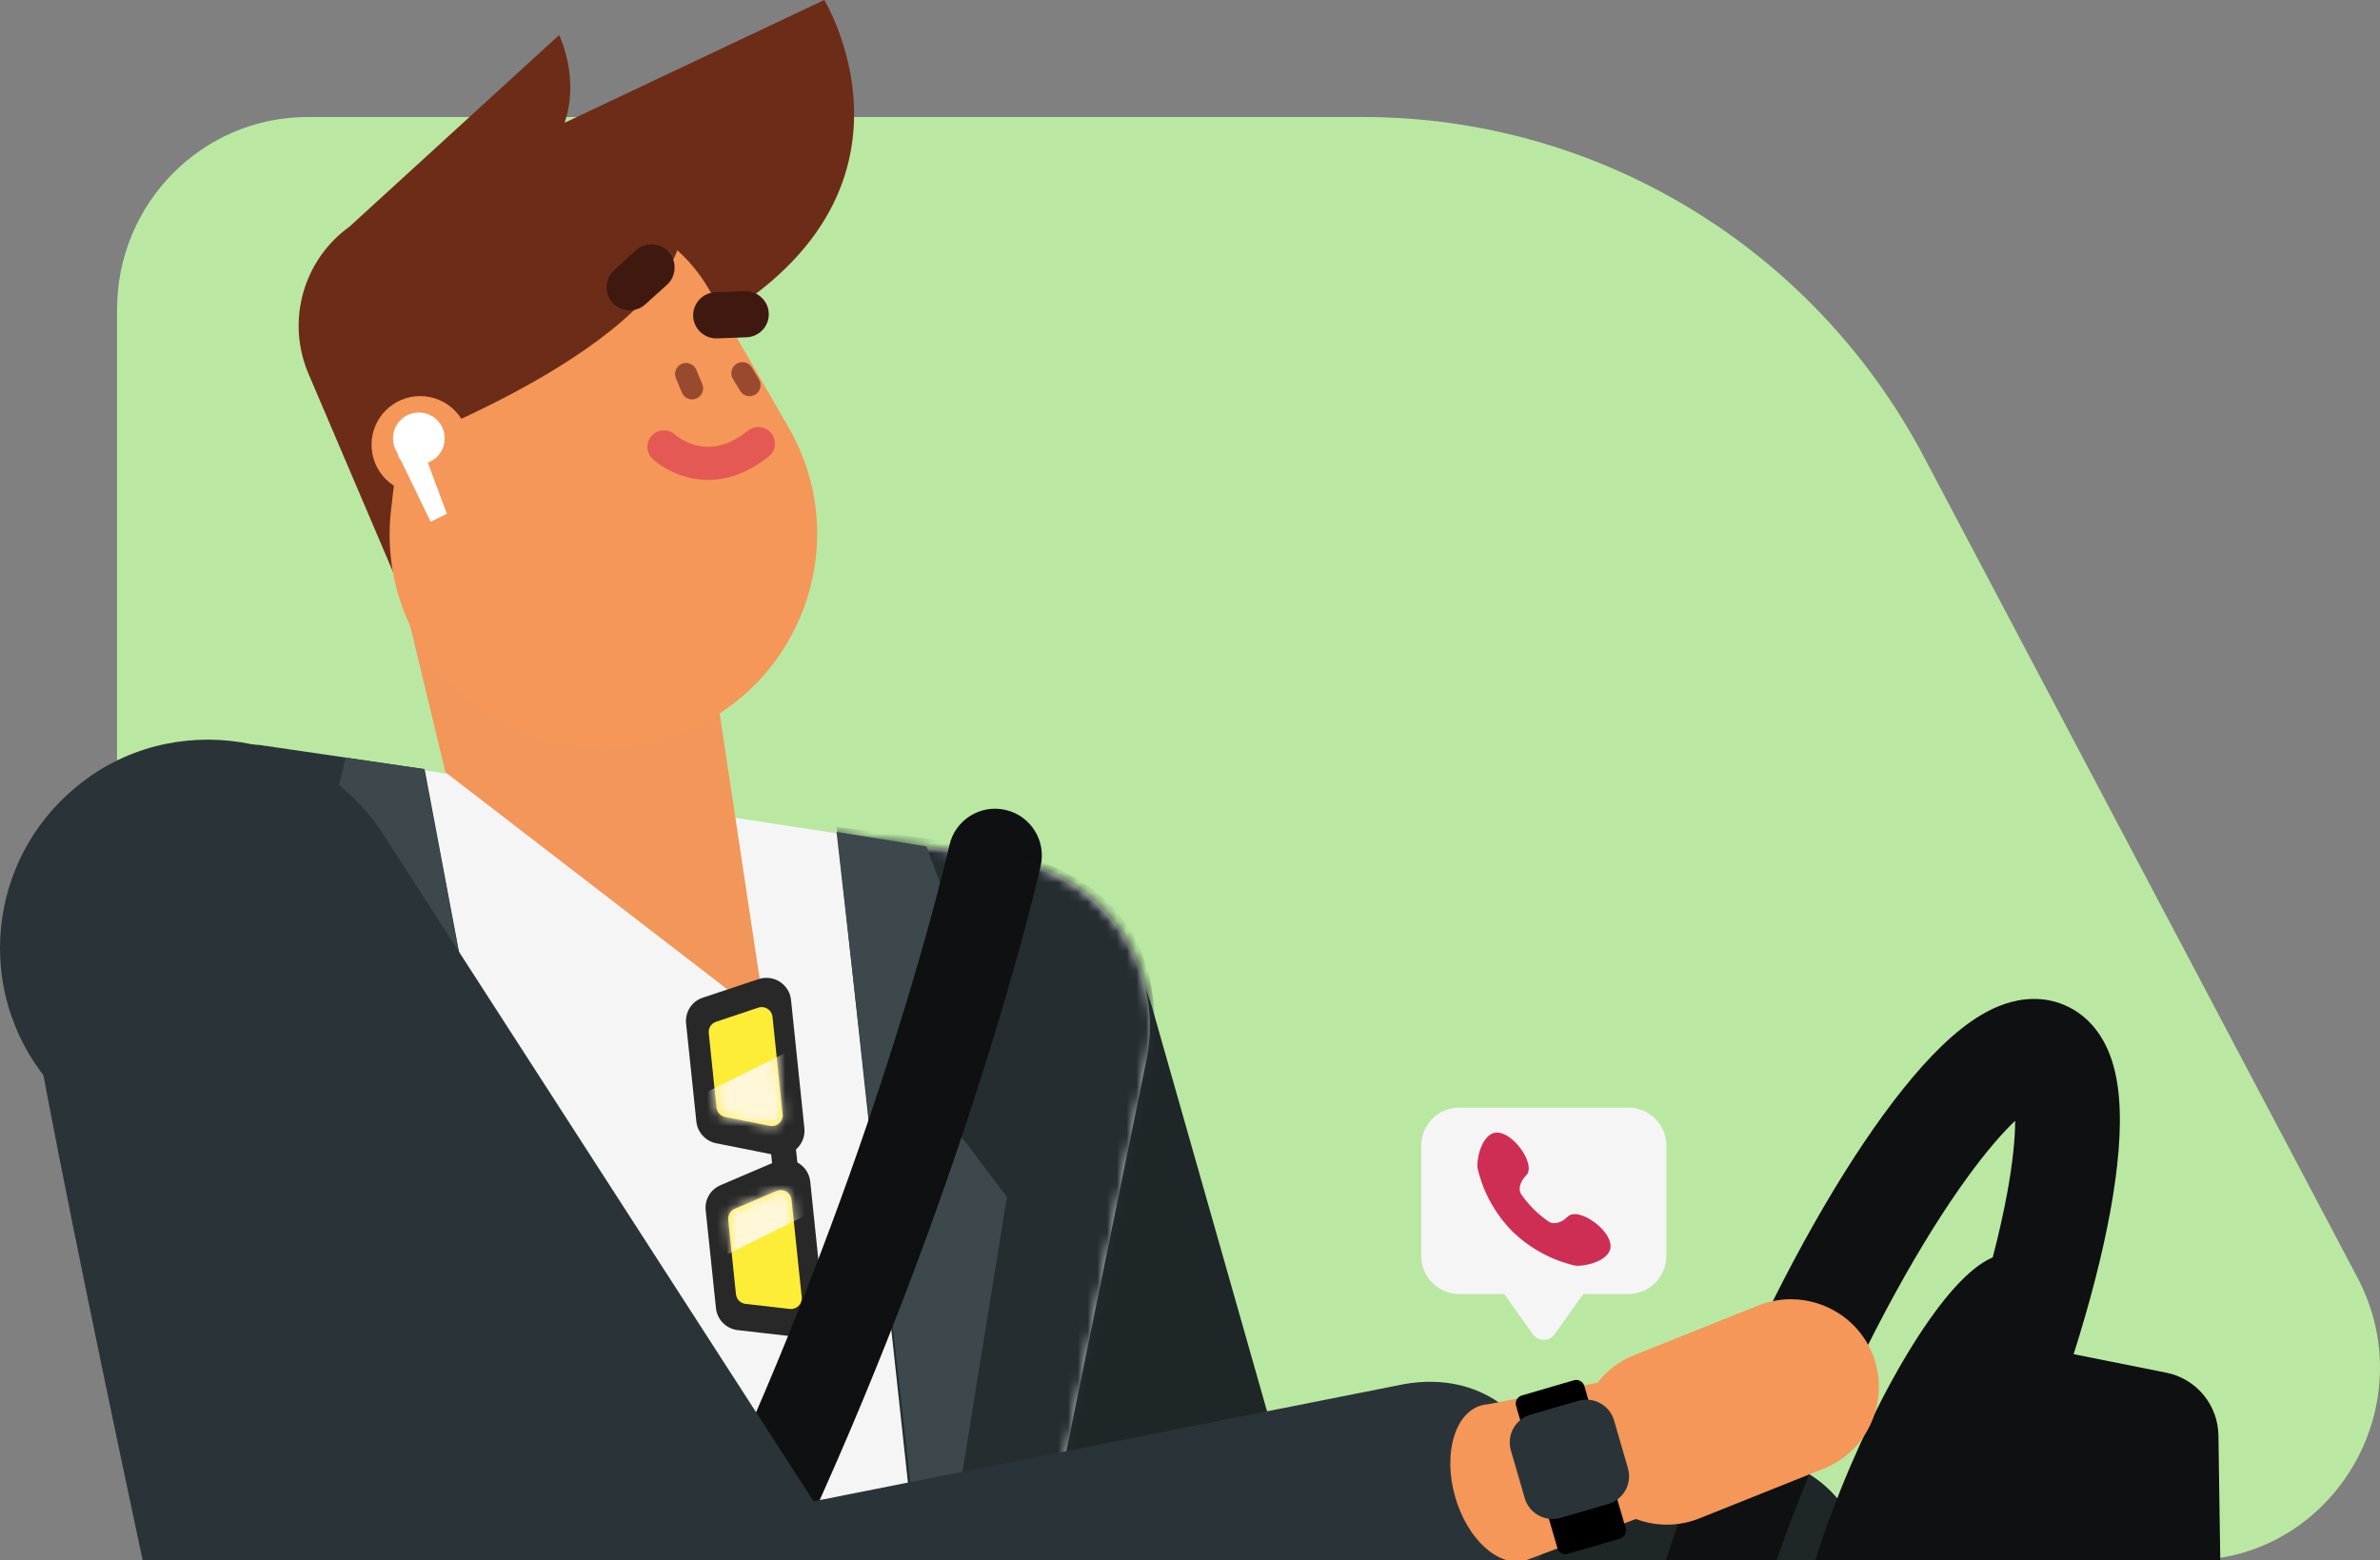
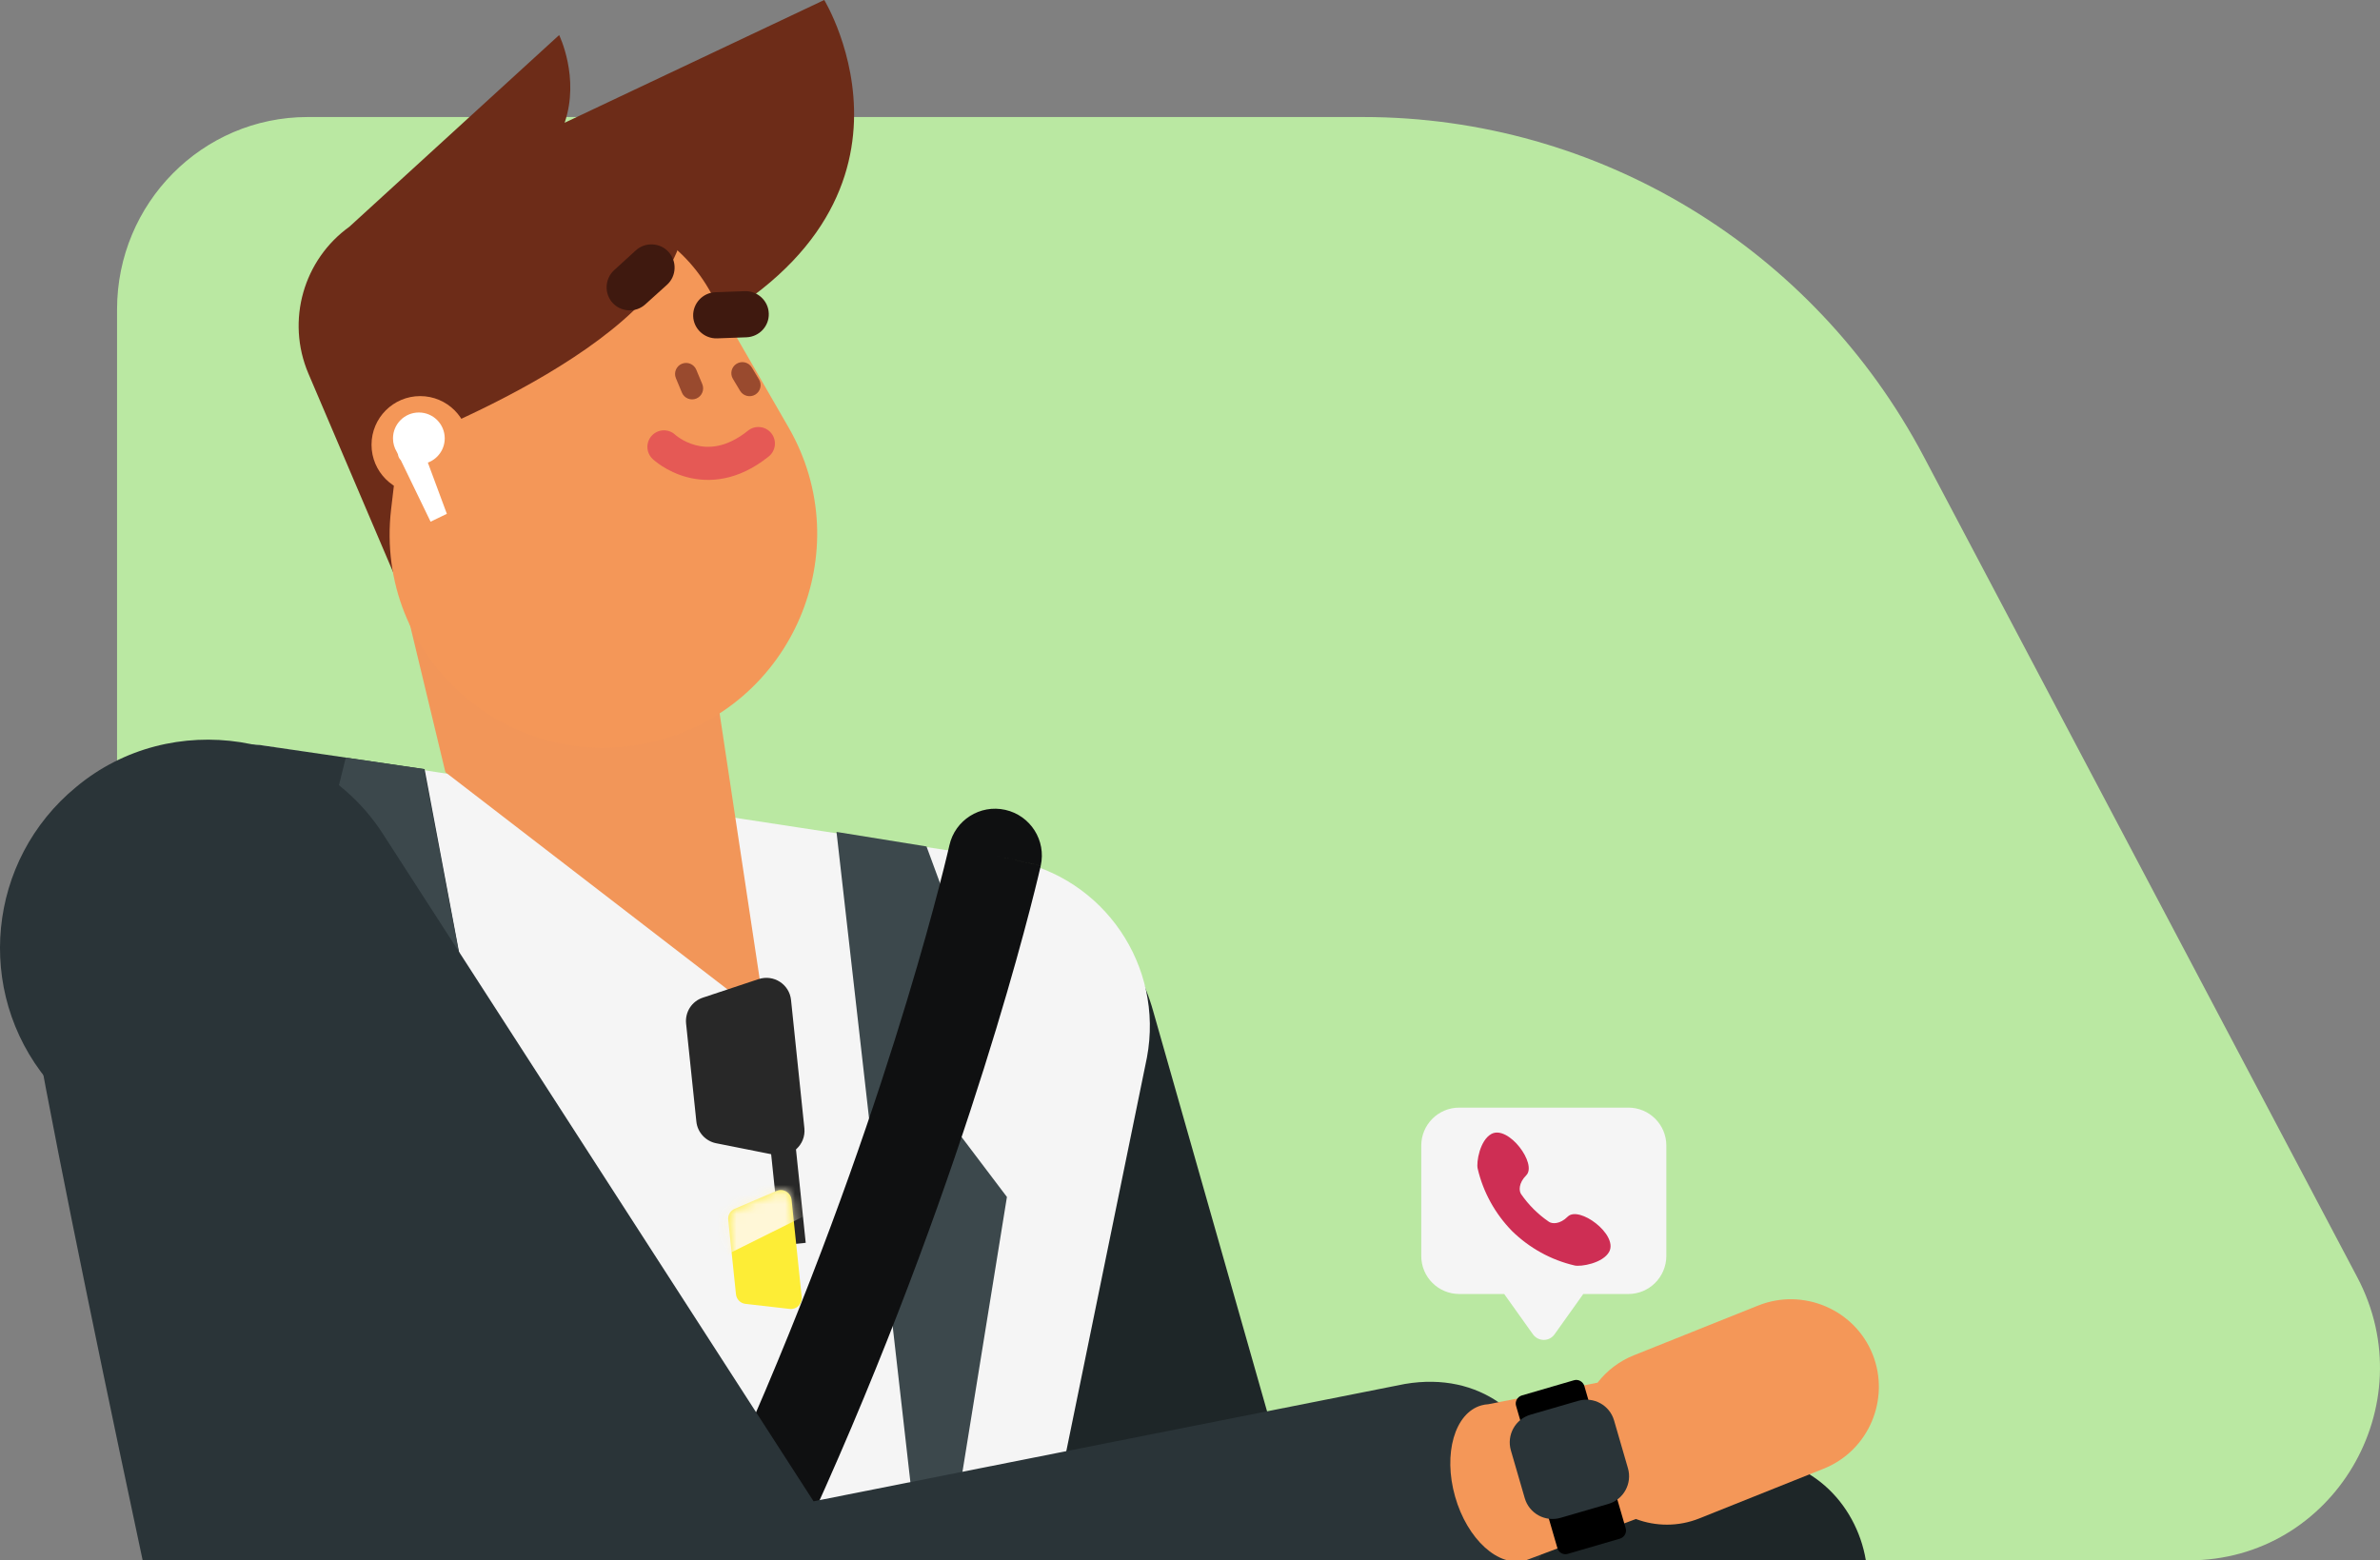
<svg xmlns="http://www.w3.org/2000/svg" width="244" height="160" viewBox="0 0 244 160" fill="none">
  <rect x="0" y="0" width="244" height="160" fill="#808080" stroke="none" />
  <g clip-path="url(#clip0_1137_13664)">
    <path d="M12 31.733C12 20.835 20.749 12 31.541 12H139.757C163.812 12 185.909 25.389 197.229 46.824L241.674 130.98C248.616 144.125 239.184 160 224.432 160H31.541C20.749 160 12 151.165 12 140.267V31.733Z" fill="#BAE8A2" />
    <path d="M118.228 103.694L138.037 173.32L118.283 163.422L176.042 149.724C191.463 146.553 197.848 167.907 183.274 173.744L127.565 194.237C120.128 196.971 111.912 193.458 108.699 186.335L107.797 184.339L78.145 118.308C73.305 107.536 78.118 94.876 88.89 90.037C100.634 84.65 114.783 91.267 118.228 103.694Z" fill="#1E2628" />
    <path d="M96.792 209.972L27.48 201.4L7.111 95.724C5.785 84.145 16.639 74.466 28.096 76.626L103.778 88.205C113.17 89.968 119.349 99.032 117.585 108.438L96.792 209.972Z" fill="#F5F5F5" />
    <mask id="mask0_1137_13664" style="mask-type:luminance" maskUnits="userSpaceOnUse" x="7" y="76" width="112" height="134">
-       <path d="M96.929 209.958L27.48 201.4L7.111 95.724C5.785 84.145 16.639 74.466 28.096 76.626L103.778 88.205C113.17 89.968 119.486 99.019 117.722 108.424L96.929 209.958Z" fill="white" />
-     </mask>
+       </mask>
    <g mask="url(#mask0_1137_13664)">
      <path d="M85.773 84.801L94.823 168.043L96.395 236.494L129.821 240.103L110.066 197.942L118.324 108.028C119.308 94.617 112.281 88.588 99.567 86.578L85.773 84.801Z" fill="#252D30" />
    </g>
    <path d="M95.466 170.75L103.231 122.738L95.712 112.799L101.29 103.913L94.987 86.797L85.76 85.307L95.466 170.75Z" fill="#3C484C" />
    <path d="M70.448 51.088L78.5 104.473L45.663 79.182L40.686 58.484L70.448 51.088Z" fill="#F29659" />
    <path d="M31.623 38.32L40.427 58.963L69.341 34.984C97.681 21.573 84.502 0 84.502 0L57.886 12.588C59.469 7.956 57.324 3.595 57.324 3.595L35.818 23.251C31.148 26.605 29.289 32.842 31.623 38.32Z" fill="#6D2C18" />
-     <path d="M80.838 43.816L72.69 29.68C69.642 24.389 63.927 21.217 57.816 21.436C49.668 21.723 42.956 27.902 42.013 35.996L40.099 52.196C38.308 67.384 52.225 79.674 67.072 76.038C81.248 72.552 88.125 56.447 80.838 43.816Z" fill="#F49758" />
+     <path d="M80.838 43.816L72.69 29.68C69.642 24.389 63.927 21.217 57.816 21.436C49.668 21.723 42.956 27.902 42.013 35.996L40.099 52.196C38.308 67.384 52.225 79.674 67.072 76.038C81.248 72.552 88.125 56.447 80.838 43.816" fill="#F49758" />
    <path fill-rule="evenodd" clip-rule="evenodd" d="M79.072 44.42C79.659 45.151 79.542 46.219 78.812 46.806C75.661 49.338 72.681 49.522 70.44 48.931C69.361 48.646 68.498 48.194 67.905 47.816C67.607 47.625 67.371 47.449 67.203 47.315C67.119 47.248 67.052 47.191 67.001 47.147C66.976 47.125 66.956 47.107 66.939 47.092L66.918 47.072L66.91 47.065L66.906 47.061L66.905 47.06C66.904 47.059 66.903 47.058 68.069 45.825L66.903 47.058C66.222 46.414 66.192 45.34 66.836 44.659C67.477 43.981 68.543 43.948 69.225 44.582L69.236 44.591C69.25 44.604 69.28 44.629 69.322 44.663C69.408 44.732 69.547 44.836 69.732 44.954C70.106 45.193 70.645 45.474 71.307 45.648C72.549 45.976 74.409 45.989 76.685 44.16C77.416 43.573 78.484 43.689 79.072 44.42Z" fill="#E55955" />
    <path d="M76.655 42.886C75.957 43.624 74.782 43.665 74.044 42.981L72.485 41.532C71.747 40.835 71.706 39.66 72.389 38.921C73.087 38.183 74.262 38.142 75.001 38.825L76.559 40.275C77.311 40.972 77.352 42.148 76.655 42.886Z" fill="#F49758" />
    <path d="M38.622 46.55C38.622 46.55 67.139 36.461 69.915 24.184L58.431 16.925L37.843 28.121C37.843 28.121 38.882 46.727 38.622 46.55Z" fill="#6D2C18" />
    <path d="M43.078 50.596C45.834 50.596 48.068 48.362 48.068 45.606C48.068 42.85 45.834 40.617 43.078 40.617C40.323 40.617 38.089 42.85 38.089 45.606C38.089 48.362 40.323 50.596 43.078 50.596Z" fill="#F49758" />
    <path d="M77.079 37.683C76.757 37.147 76.062 36.973 75.526 37.295C74.99 37.616 74.816 38.311 75.138 38.847L75.876 40.078C76.198 40.614 76.893 40.787 77.429 40.466C77.965 40.144 78.138 39.449 77.817 38.913L77.079 37.683Z" fill="#994A2E" />
    <path d="M71.383 37.912C71.143 37.335 70.481 37.062 69.904 37.303C69.327 37.543 69.054 38.205 69.294 38.782L69.91 40.259C70.15 40.836 70.812 41.108 71.389 40.868C71.966 40.628 72.239 39.965 71.999 39.388L71.383 37.912Z" fill="#994A2E" />
    <path d="M66.155 31.211L68.397 29.188C69.354 28.312 69.423 26.795 68.534 25.824C67.659 24.867 66.142 24.799 65.185 25.674L62.956 27.711C61.999 28.586 61.931 30.103 62.806 31.06C63.681 32.017 65.198 32.086 66.155 31.211Z" fill="#3F190F" />
    <path d="M73.51 34.697L76.532 34.587C77.844 34.533 78.869 33.439 78.815 32.14C78.774 30.842 77.666 29.816 76.368 29.857L73.346 29.967C72.048 30.008 71.022 31.115 71.063 32.414C71.104 33.712 72.212 34.738 73.51 34.697Z" fill="#3F190F" />
    <path d="M45.594 44.95C45.594 46.09 44.874 47.063 43.864 47.437L45.812 52.688L44.145 53.495L41.093 47.193C40.926 47.023 40.824 46.805 40.795 46.577L40.67 46.319C40.428 45.919 40.29 45.451 40.29 44.95C40.29 43.485 41.477 42.298 42.942 42.298C44.407 42.298 45.594 43.485 45.594 44.95Z" fill="white" />
    <path d="M77.931 107.532L80.033 127.71L82.603 127.442L80.501 107.264L77.931 107.532Z" fill="#282828" />
-     <path d="M72.349 124.105L73.401 134.139C73.524 135.329 74.454 136.258 75.63 136.395L81.618 137.079C83.231 137.256 84.598 135.903 84.434 134.303L83.067 121.166C82.889 119.47 81.112 118.432 79.553 119.101L73.894 121.521C72.841 121.959 72.226 123.011 72.349 124.105Z" fill="#282828" />
    <path d="M74.659 125.089L75.452 132.718C75.507 133.237 75.917 133.647 76.423 133.702L80.962 134.221C81.672 134.303 82.26 133.716 82.192 133.005L81.153 123.025C81.071 122.287 80.305 121.822 79.608 122.123L75.316 123.955C74.878 124.146 74.605 124.611 74.659 125.089Z" fill="#FDED36" />
    <mask id="mask1_1137_13664" style="mask-type:luminance" maskUnits="userSpaceOnUse" x="74" y="122" width="9" height="13">
      <path d="M74.659 125.089L75.452 132.718C75.507 133.237 75.917 133.647 76.423 133.702L80.962 134.221C81.672 134.303 82.26 133.716 82.192 133.005L81.153 123.025C81.071 122.287 80.305 121.822 79.608 122.123L75.316 123.955C74.878 124.146 74.605 124.611 74.659 125.089Z" fill="white" />
    </mask>
    <g mask="url(#mask1_1137_13664)">
      <path d="M72.991 121.22L73.812 128.999L83.231 124.31L82.424 116.531L72.991 121.22Z" fill="#FFF7D7" />
    </g>
    <path d="M71.391 115L70.339 104.966C70.216 103.776 70.927 102.669 72.061 102.3L77.776 100.399C79.321 99.894 80.934 100.933 81.098 102.546L82.465 115.684C82.643 117.379 81.125 118.773 79.444 118.431L73.401 117.228C72.335 117.01 71.501 116.107 71.391 115Z" fill="#282828" />
-     <path d="M73.456 113.565L72.663 105.936C72.608 105.417 72.922 104.938 73.415 104.774L77.748 103.325C78.418 103.106 79.129 103.558 79.198 104.268L80.237 114.248C80.319 114.986 79.649 115.602 78.91 115.451L74.331 114.535C73.866 114.44 73.51 114.043 73.456 113.565Z" fill="#FDED36" />
    <mask id="mask2_1137_13664" style="mask-type:luminance" maskUnits="userSpaceOnUse" x="72" y="103" width="9" height="13">
      <path d="M73.456 113.565L72.663 105.936C72.608 105.417 72.922 104.938 73.415 104.774L77.748 103.325C78.418 103.106 79.129 103.558 79.198 104.268L80.237 114.248C80.319 114.986 79.649 115.602 78.91 115.451L74.331 114.535C73.866 114.44 73.51 114.043 73.456 113.565Z" fill="white" />
    </mask>
    <g mask="url(#mask2_1137_13664)">
-       <path d="M72.047 112.184L72.868 119.963L82.287 115.26L81.48 107.495L72.047 112.184Z" fill="#FFF7D7" />
-     </g>
+       </g>
    <path d="M43.53 78.868L64.31 189.302L62.054 227.334C63.312 233.855 58.458 239.953 51.828 240.185L8.683 241.21L21.082 190.013C21.082 190.013 3.706 110.489 2.626 99.128C0.904 81.178 17.883 75.614 26.633 76.393L43.53 78.868Z" fill="#2A3438" />
    <path d="M60.099 166.252L35.327 113.701L40.508 101.097L31.855 92.183L35.45 77.692L43.461 78.868L60.099 166.252Z" fill="#3C484C" />
    <path fill-rule="evenodd" clip-rule="evenodd" d="M103.064 83.045C105.65 83.625 107.276 86.191 106.696 88.776L102.014 87.727C106.696 88.776 106.696 88.778 106.695 88.78L106.69 88.804L106.675 88.867C106.663 88.921 106.645 88.998 106.622 89.099C106.575 89.3 106.506 89.594 106.414 89.976C106.229 90.741 105.953 91.859 105.579 93.296C104.833 96.17 103.698 100.323 102.135 105.481C99.011 115.795 94.17 130.151 87.293 146.36C73.573 178.702 51.595 218.784 18.665 248.751C16.706 250.534 13.671 250.391 11.888 248.431C10.104 246.472 10.247 243.437 12.207 241.654C43.681 213.013 64.993 174.357 78.46 142.613C85.177 126.779 89.906 112.755 92.951 102.7C94.474 97.674 95.575 93.645 96.292 90.883C96.651 89.502 96.914 88.439 97.085 87.726C97.171 87.37 97.235 87.102 97.276 86.925C97.296 86.837 97.311 86.772 97.321 86.73L97.331 86.686L97.333 86.677C97.913 84.091 100.479 82.465 103.064 83.045Z" fill="#0F1011" />
-     <path fill-rule="evenodd" clip-rule="evenodd" d="M196.8 175.077C194.43 179.245 192.055 182.964 189.768 186.099C187.134 189.709 184.438 192.79 181.822 194.861C180.517 195.895 179.007 196.858 177.339 197.419C175.631 197.993 173.428 198.24 171.203 197.281C168.978 196.322 167.643 194.549 166.885 192.911C166.145 191.313 165.806 189.552 165.658 187.892C165.362 184.565 165.744 180.486 166.551 176.088C168.181 167.206 171.781 155.806 176.895 143.906C182.009 132.006 187.802 121.551 193.123 114.26C195.757 110.65 198.452 107.568 201.069 105.497C202.374 104.464 203.884 103.5 205.551 102.939C207.26 102.365 209.463 102.118 211.688 103.078C213.912 104.037 215.248 105.809 216.006 107.447C216.745 109.045 217.085 110.806 217.232 112.466C217.528 115.793 217.147 119.872 216.34 124.27C215.543 128.61 214.276 133.551 212.592 138.858L222.09 140.757C223.583 141.056 224.927 141.858 225.9 143.03C226.873 144.202 227.416 145.673 227.437 147.197L227.999 185.535C228.081 191.11 221.693 194.31 217.279 190.904L202.787 179.704L197.794 188.641C198.627 189.934 198.736 191.634 197.934 193.07L190.71 206.005C189.553 208.075 186.941 208.814 184.874 207.656C182.808 206.498 182.07 203.881 183.226 201.811L190.451 188.876C191.252 187.442 192.752 186.647 194.285 186.679L199.57 177.218L196.8 175.077ZM181.102 179.754C179.264 182.272 177.637 184.156 176.292 185.438C176.298 183.578 176.545 181.1 177.108 178.032C178.554 170.153 181.861 159.543 186.755 148.157C191.648 136.77 197.069 127.072 201.789 120.604C203.626 118.086 205.253 116.203 206.598 114.92C206.593 116.78 206.345 119.258 205.782 122.326C205.409 124.357 204.913 126.57 204.297 128.931C203.615 129.23 202.989 129.646 202.434 130.085C201.06 131.174 199.645 132.794 198.261 134.691C195.466 138.524 192.423 144.018 189.735 150.273C187.047 156.527 185.155 162.518 184.296 167.185C183.872 169.496 183.67 171.639 183.825 173.387C183.879 173.996 183.981 174.631 184.171 175.244C183.124 176.882 182.097 178.39 181.102 179.754Z" fill="#0F1011" />
    <path d="M39.32 85.607L88.822 162.342L71.761 156.259L144.026 141.916C159.652 139.264 165.243 160.85 150.356 166.196L79.882 187.401C73.115 189.507 66.689 186.731 62.82 181.318L4.855 110.762C-2.636 101.643 -1.31 88.191 7.808 80.7C17.542 72.579 32.525 74.944 39.32 85.607Z" fill="#2A3438" />
    <path d="M163.781 141.785C164.727 140.565 165.997 139.574 167.528 138.965L180.27 133.866C184.863 132.034 190.154 134.276 191.986 138.883C193.817 143.477 191.575 148.767 186.968 150.599L174.227 155.698C172.06 156.566 169.748 156.527 167.715 155.763L156.455 159.991L156.451 159.977C156.426 159.985 156.4 159.993 156.375 160C153.644 160.774 150.421 157.846 149.176 153.459C147.932 149.072 149.137 144.888 151.868 144.113C152.102 144.046 152.339 144.007 152.579 143.994L163.781 141.785Z" fill="#F49758" />
    <path d="M160.734 159.335L166.079 157.776C166.53 157.64 166.804 157.161 166.667 156.71L162.429 142.123C162.292 141.672 161.814 141.399 161.363 141.535L156.017 143.094C155.566 143.231 155.293 143.709 155.429 144.16L159.667 158.747C159.791 159.212 160.283 159.472 160.734 159.335Z" fill="black" />
    <path d="M159.982 155.644L164.876 154.222C166.448 153.771 167.351 152.13 166.899 150.558L165.478 145.664C165.027 144.092 163.386 143.19 161.814 143.641L156.92 145.062C155.347 145.514 154.445 147.154 154.896 148.726L156.318 153.62C156.769 155.193 158.41 156.095 159.982 155.644Z" fill="#2A3438" />
    <path d="M162.319 132.69H166.94C169.086 132.69 170.822 130.954 170.836 128.794V117.474C170.836 115.314 169.086 113.578 166.94 113.578H149.605C147.445 113.578 145.709 115.328 145.709 117.474V128.794C145.709 130.954 147.459 132.69 149.605 132.69H154.212L157.165 136.833C157.712 137.584 158.833 137.584 159.366 136.833L162.319 132.69Z" fill="#F5F5F5" />
    <path d="M160.719 124.761C159.926 125.554 159.12 125.513 158.792 125.281C157.671 124.515 156.714 123.558 155.948 122.451C155.716 122.123 155.675 121.316 156.468 120.523C157.63 119.361 154.65 115.355 152.913 116.271C151.71 116.914 151.341 119.197 151.492 119.826C152.052 122.246 153.282 124.46 155.019 126.238C156.796 127.974 159.011 129.204 161.43 129.765C162.046 129.915 164.342 129.546 164.985 128.343C165.887 126.579 161.881 123.599 160.719 124.761Z" fill="#CE2E54" />
  </g>
  <defs>
    <clipPath id="clip0_1137_13664">
      <rect width="244" height="160" fill="white" />
    </clipPath>
  </defs>
</svg>